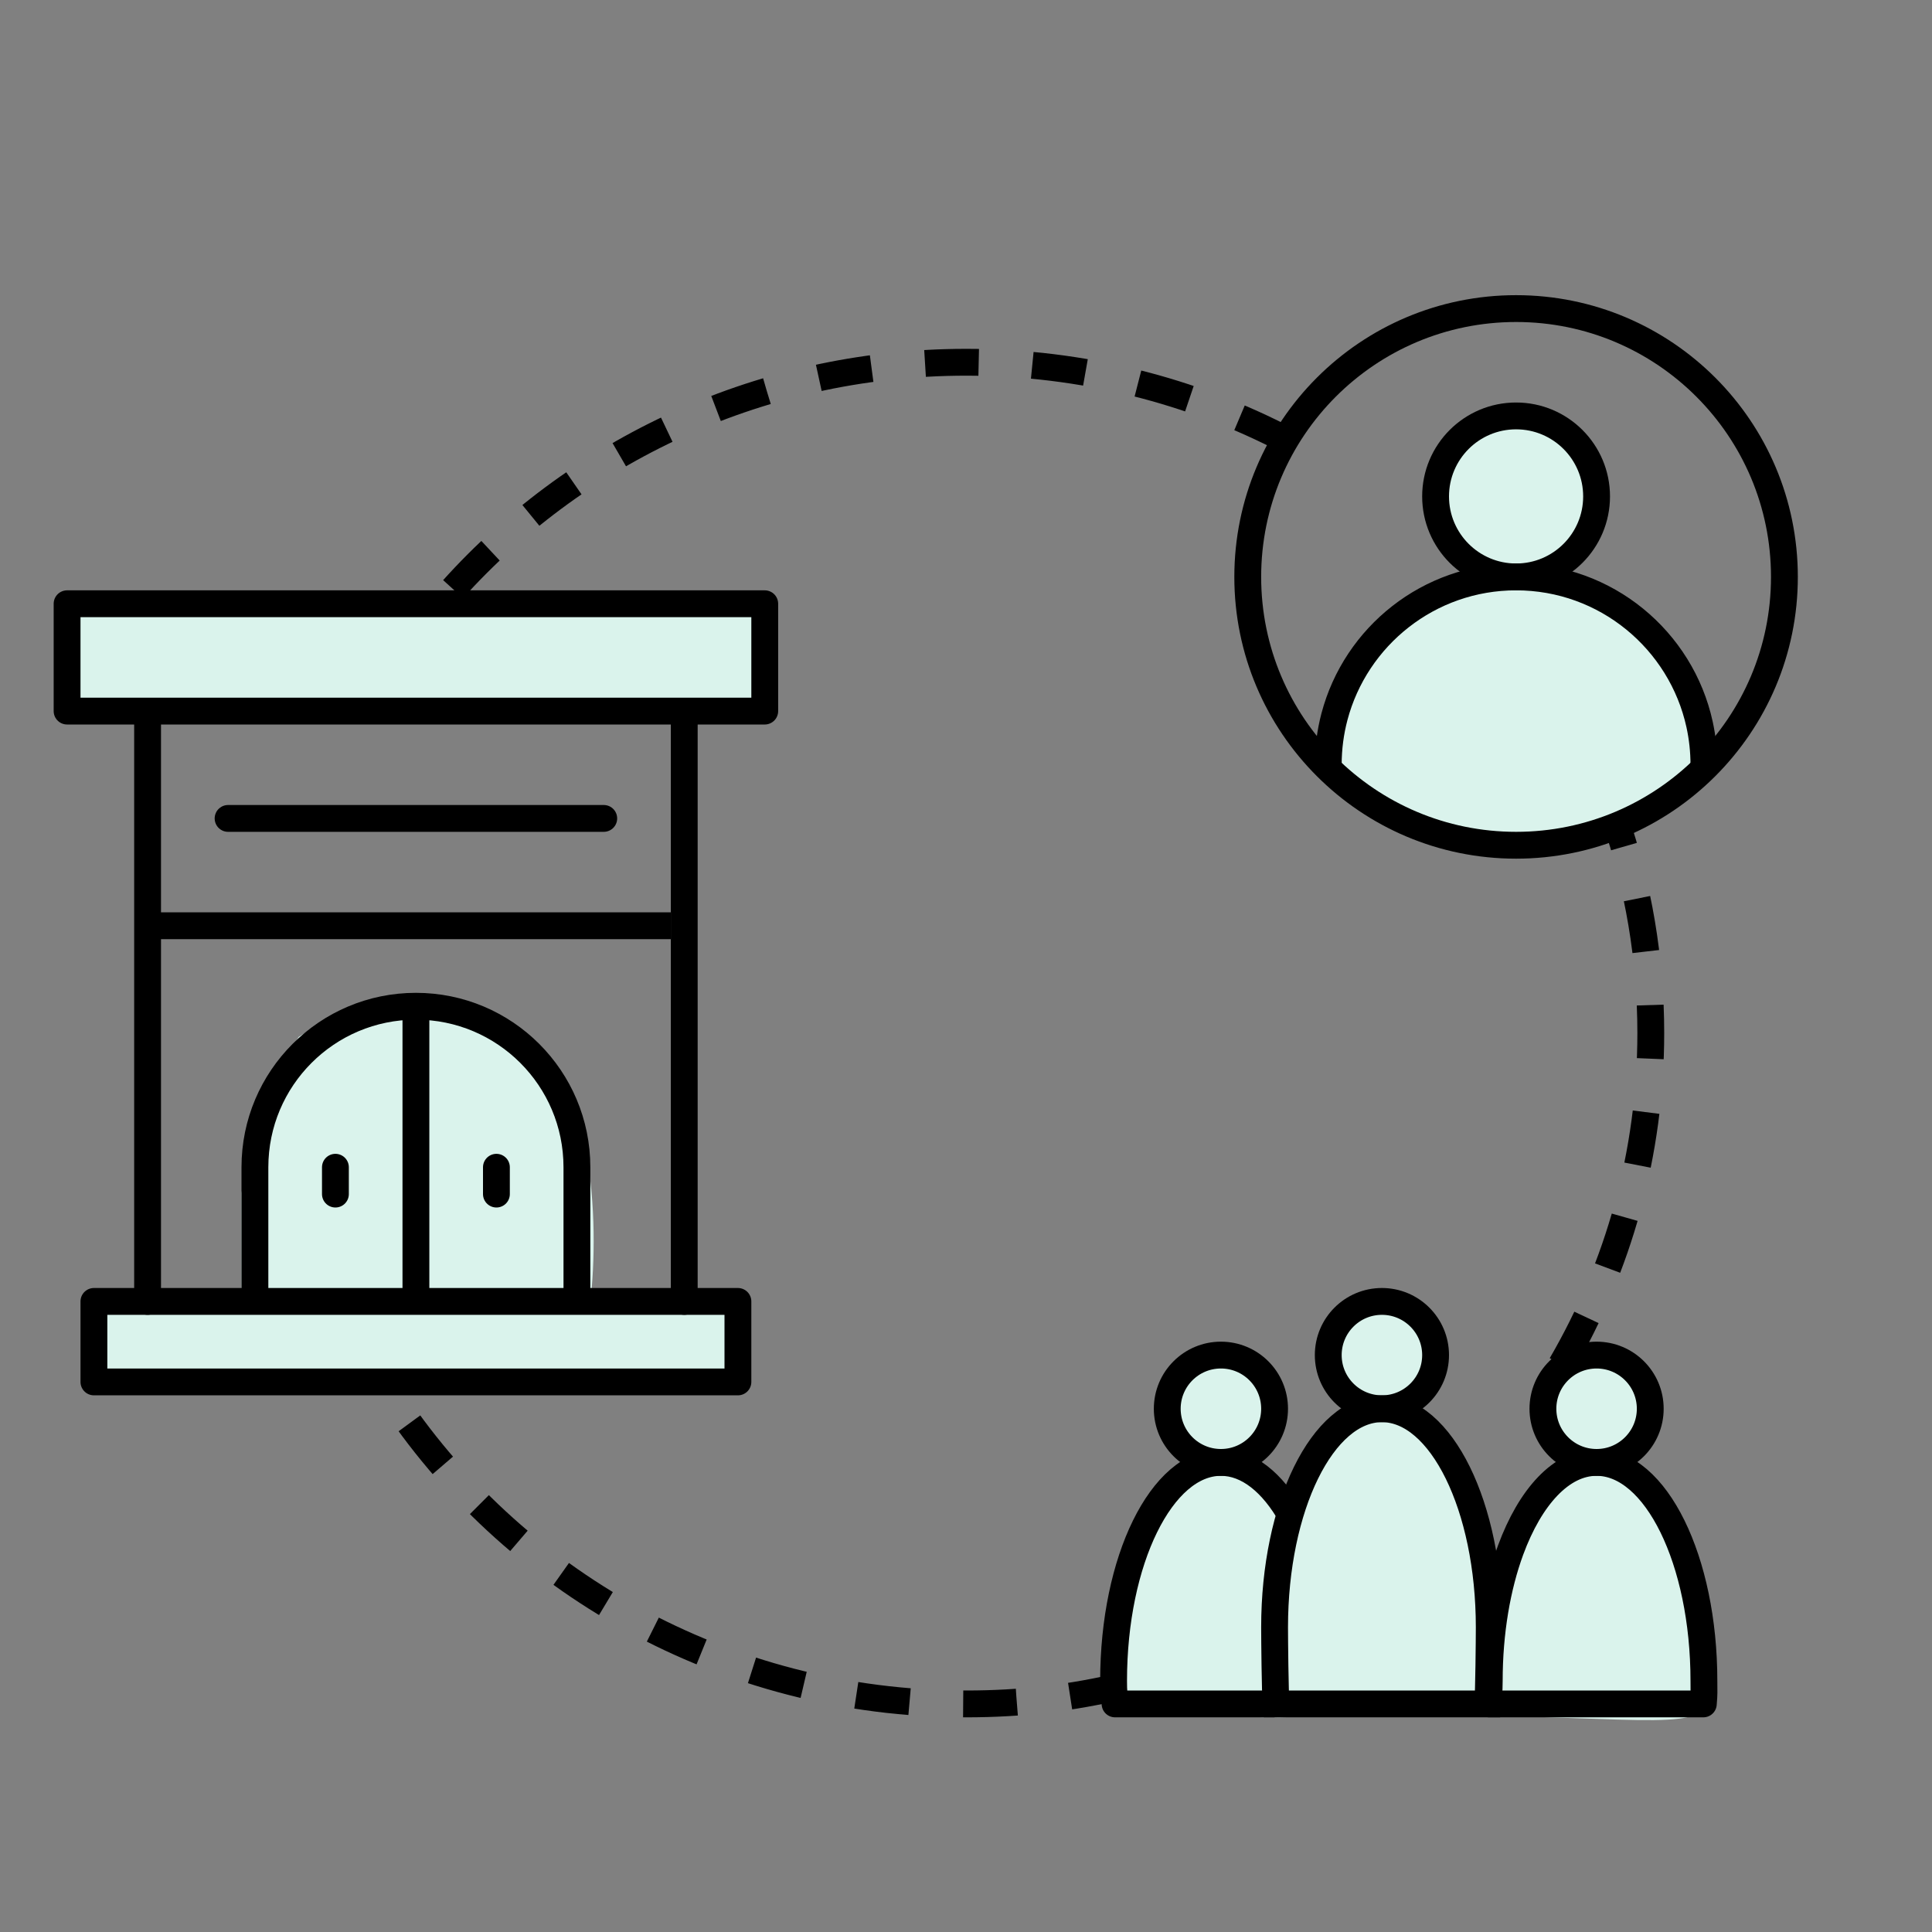
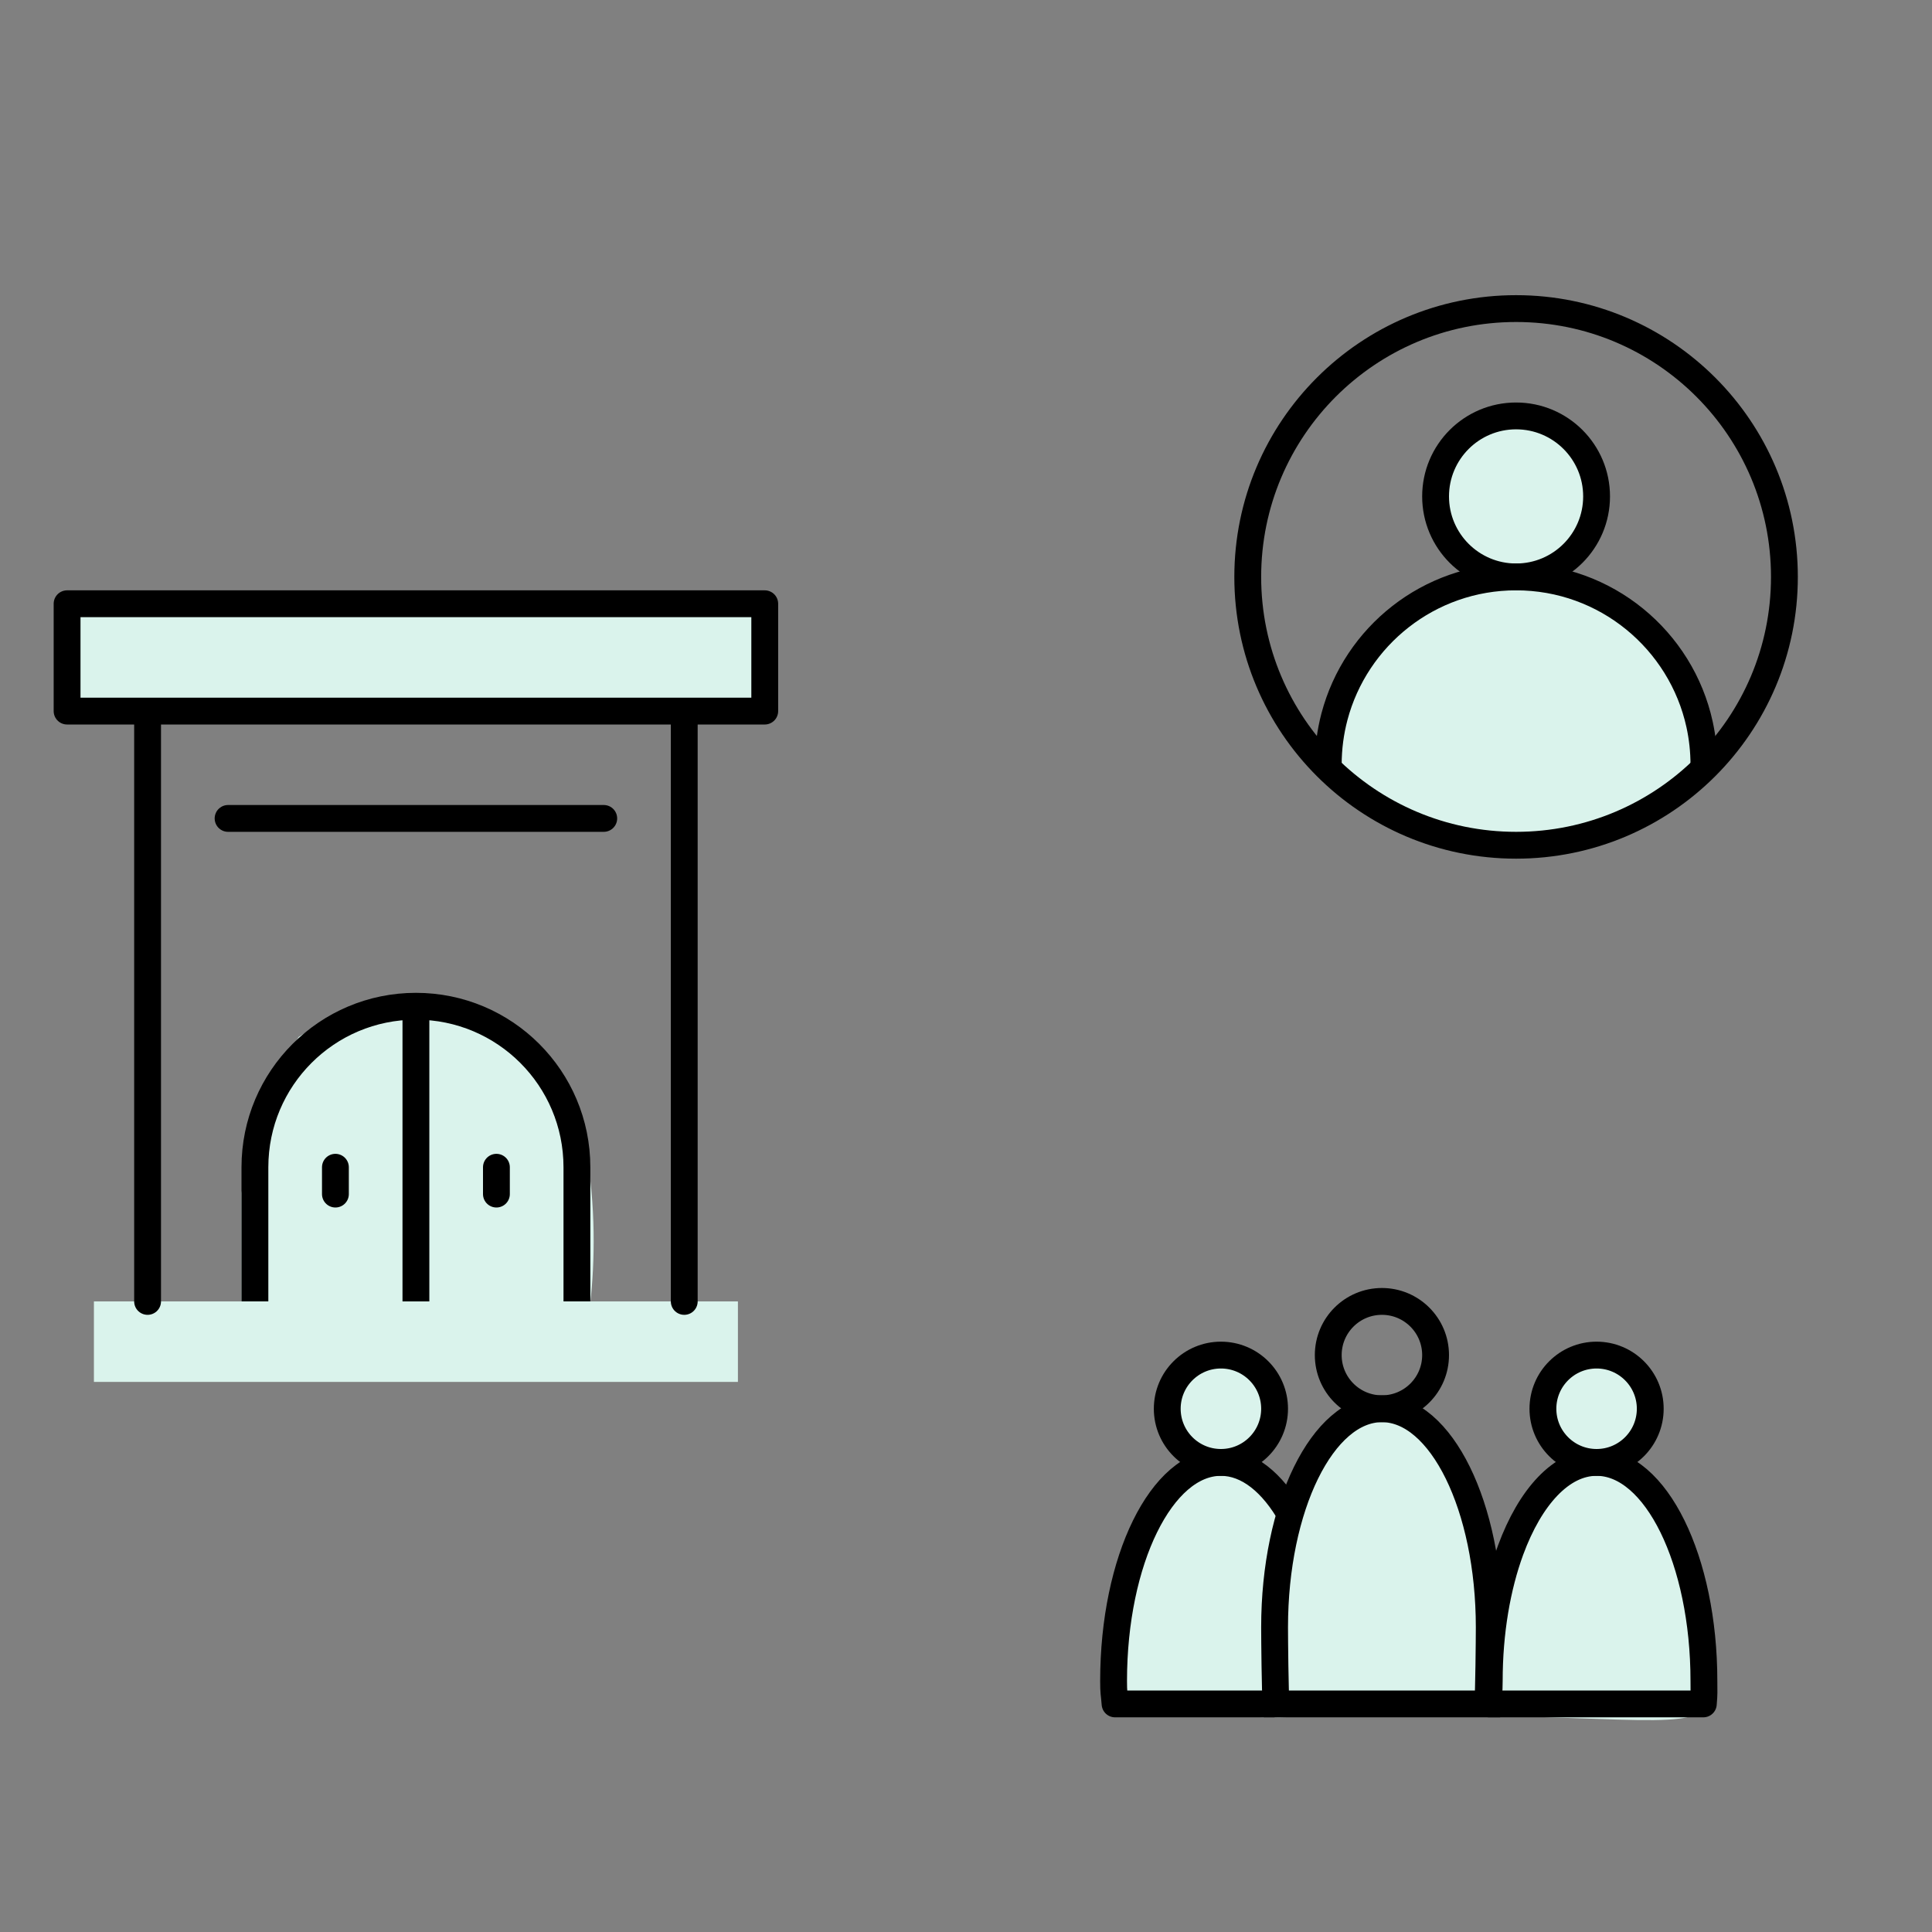
<svg xmlns="http://www.w3.org/2000/svg" width="72" height="72" viewBox="0 0 72 72" fill="none">
  <rect x="0" y="0" width="72" height="72" fill="#808080" stroke="none" />
  <circle cx="59.337" cy="52.644" r="1.644" fill="#DAF3EC" stroke="#DAF3EC" />
  <path d="M21.5 48.499H9.5V44.5L10 41.5L11.5 38.999C12.5 38.333 15.3 37.299 18.5 38.499C21.7 39.699 21.833 45.666 21.5 48.499Z" fill="#DAF3EC" stroke="#DAF3EC" />
  <path d="M3 23H28V26H3V23Z" fill="#DAF3EC" stroke="#DAF3EC" />
  <path d="M62.897 27.062L62.902 27.1L62.913 27.137C63.114 27.843 62.952 28.394 62.568 28.863C62.163 29.357 61.499 29.77 60.699 30.1C59.101 30.759 57.167 31 56.394 31C55.66 31 54.109 30.652 52.67 29.984C51.958 29.653 51.3 29.256 50.799 28.807C50.327 28.385 50.021 27.944 49.905 27.495C50.391 25.205 51.619 23.847 52.91 23.05C54.237 22.231 55.643 22 56.394 22C57.121 22 58.659 22.345 60.073 23.18C61.478 24.011 62.674 25.272 62.897 27.062ZM58.894 18.5C58.894 19.881 57.774 21 56.394 21C55.013 21 53.894 19.881 53.894 18.5C53.894 17.119 55.013 16 56.394 16C57.774 16 58.894 17.119 58.894 18.5Z" fill="#DAF3EC" stroke="#DAF3EC" />
  <path d="M4 49H27V51H4V49Z" fill="#DAF3EC" stroke="#DAF3EC" />
  <path d="M48.319 62.858C48.122 62.85 47.964 62.844 47.837 62.839C47.814 61.438 48.047 59.094 48.617 57.02C48.934 55.864 49.346 54.832 49.848 54.101C50.353 53.366 50.886 53.023 51.443 53.027C52.748 53.039 53.532 53.871 54.044 55.133C54.562 56.408 54.739 57.99 54.863 59.215C54.907 59.645 54.982 60.078 55.05 60.468C55.081 60.644 55.11 60.811 55.134 60.964C55.217 61.495 55.24 61.882 55.167 62.172C55.105 62.414 54.97 62.611 54.617 62.763C54.227 62.929 53.577 63.034 52.516 63C50.345 62.932 49.06 62.886 48.319 62.858Z" fill="#DAF3EC" stroke="#DAF3EC" />
  <circle cx="56.5" cy="21.5" r="10" stroke="black" />
  <path d="M63.5 28.5C63.5 27.985 63.444 27.483 63.339 27C62.652 23.855 59.851 21.5 56.5 21.5C53.253 21.5 50.523 23.71 49.731 26.709C49.58 27.28 49.5 27.881 49.5 28.5" stroke="black" />
  <circle cx="56.5" cy="18.5" r="3" stroke="black" />
  <path d="M15.5 37.5V48.5" stroke="black" />
-   <path d="M3.5 51.5V48.5H27.5V51.5H3.5Z" stroke="black" stroke-linecap="round" stroke-linejoin="round" />
  <path d="M5.5 48.5V26.5M25.5 48.5V26.5M2.5 26.5H28.5V22.5H2.5V26.5Z" stroke="black" stroke-linecap="round" stroke-linejoin="round" />
-   <path d="M5.5 34.5H25" stroke="black" />
  <path d="M8.5 30.5H22.5" stroke="black" stroke-linecap="round" stroke-linejoin="round" />
  <circle cx="45.42" cy="52.541" r="1.644" fill="#DAF3EC" stroke="#DAF3EC" />
  <path d="M42.319 63.346C42.196 63.342 42.092 63.338 42.004 63.334C41.97 61.996 42.151 60.009 42.658 58.3C42.942 57.343 43.318 56.512 43.785 55.931C44.245 55.359 44.763 55.063 45.363 55.068C46.668 55.08 47.452 55.912 47.964 57.174C48.482 58.45 48.659 60.031 48.783 61.257C48.834 61.761 48.924 62.195 48.994 62.533C49.012 62.622 49.029 62.704 49.044 62.779C49.08 62.968 49.099 63.1 49.102 63.198C49.103 63.272 49.094 63.303 49.091 63.312C49.076 63.327 48.982 63.4 48.597 63.449C48.143 63.507 47.437 63.514 46.349 63.479C44.178 63.411 42.977 63.37 42.319 63.346ZM49.093 63.309C49.093 63.309 49.093 63.309 49.092 63.31C49.093 63.309 49.093 63.309 49.093 63.309Z" fill="#DAF3EC" stroke="#DAF3EC" />
  <path d="M21.5 48.5V43.5C21.5 40.186 18.814 37.5 15.5 37.5C12.186 37.5 9.5 40.186 9.5 43.5V48.5" stroke="black" />
  <path d="M48.126 56.5C47.423 55.254 46.505 54.5 45.5 54.5C43.291 54.5 41.5 58.146 41.5 62.643C41.5 63.105 41.519 63.059 41.555 63.5H47.5" stroke="black" stroke-linejoin="round" />
  <path d="M56.236 63.45C56.113 63.445 56.009 63.441 55.921 63.438C55.887 62.099 56.068 60.113 56.575 58.403C56.859 57.447 57.234 56.615 57.702 56.035C58.162 55.462 58.68 55.167 59.28 55.172C60.585 55.183 61.369 56.015 61.881 57.278C62.399 58.553 62.576 60.135 62.7 61.36C62.751 61.865 62.841 62.299 62.911 62.637C62.929 62.726 62.946 62.808 62.961 62.883C62.997 63.072 63.016 63.203 63.018 63.302C63.02 63.376 63.011 63.407 63.008 63.415C62.993 63.43 62.899 63.504 62.514 63.553C62.06 63.611 61.354 63.617 60.266 63.583C58.095 63.514 56.894 63.474 56.236 63.45ZM63.01 63.412C63.011 63.413 63.01 63.413 63.009 63.414C63.01 63.413 63.01 63.412 63.01 63.412Z" fill="#DAF3EC" stroke="#DAF3EC" />
  <circle cx="45.5" cy="52.5" r="2" stroke="black" />
  <path d="M63.5 62.643C63.5 58.146 61.709 54.5 59.5 54.5C58.189 54.5 57.025 55.784 56.295 57.769C55.796 59.128 55.5 60.815 55.5 62.643C55.5 63.105 55.463 63.059 55.499 63.5H56.533H63.478C63.514 63.059 63.5 63.105 63.5 62.643Z" stroke="black" stroke-linejoin="round" />
-   <circle cx="51.5" cy="50.5" r="1.644" fill="#DAF3EC" stroke="#DAF3EC" />
  <circle cx="59.5" cy="52.5" r="2" stroke="black" />
  <path d="M51.5 52.5C49.291 52.5 47.5 56.146 47.5 60.643C47.5 61.105 47.519 63.059 47.555 63.5H55.445C55.481 63.059 55.5 61.105 55.5 60.643C55.5 56.146 53.709 52.5 51.5 52.5Z" stroke="black" />
  <circle cx="51.5" cy="50.5" r="2" stroke="black" />
-   <path d="M58.188 50.863C60.309 47.217 61.52 42.997 61.52 38.5C61.52 35.702 61.051 33.012 60.186 30.5M48 16.428C44.426 14.559 40.344 13.5 36.01 13.5C28.132 13.5 21.087 17 16.408 22.5M41.842 62.824C39.921 63.277 38.073 63.5 36.01 63.5C26.972 63.5 19.032 58.894 14.5 51.946" stroke="black" stroke-dasharray="2 2" />
  <path d="M12.5 43.5V44.5" stroke="black" stroke-linecap="round" />
  <path d="M18.5 43.5V44.5" stroke="black" stroke-linecap="round" />
</svg>